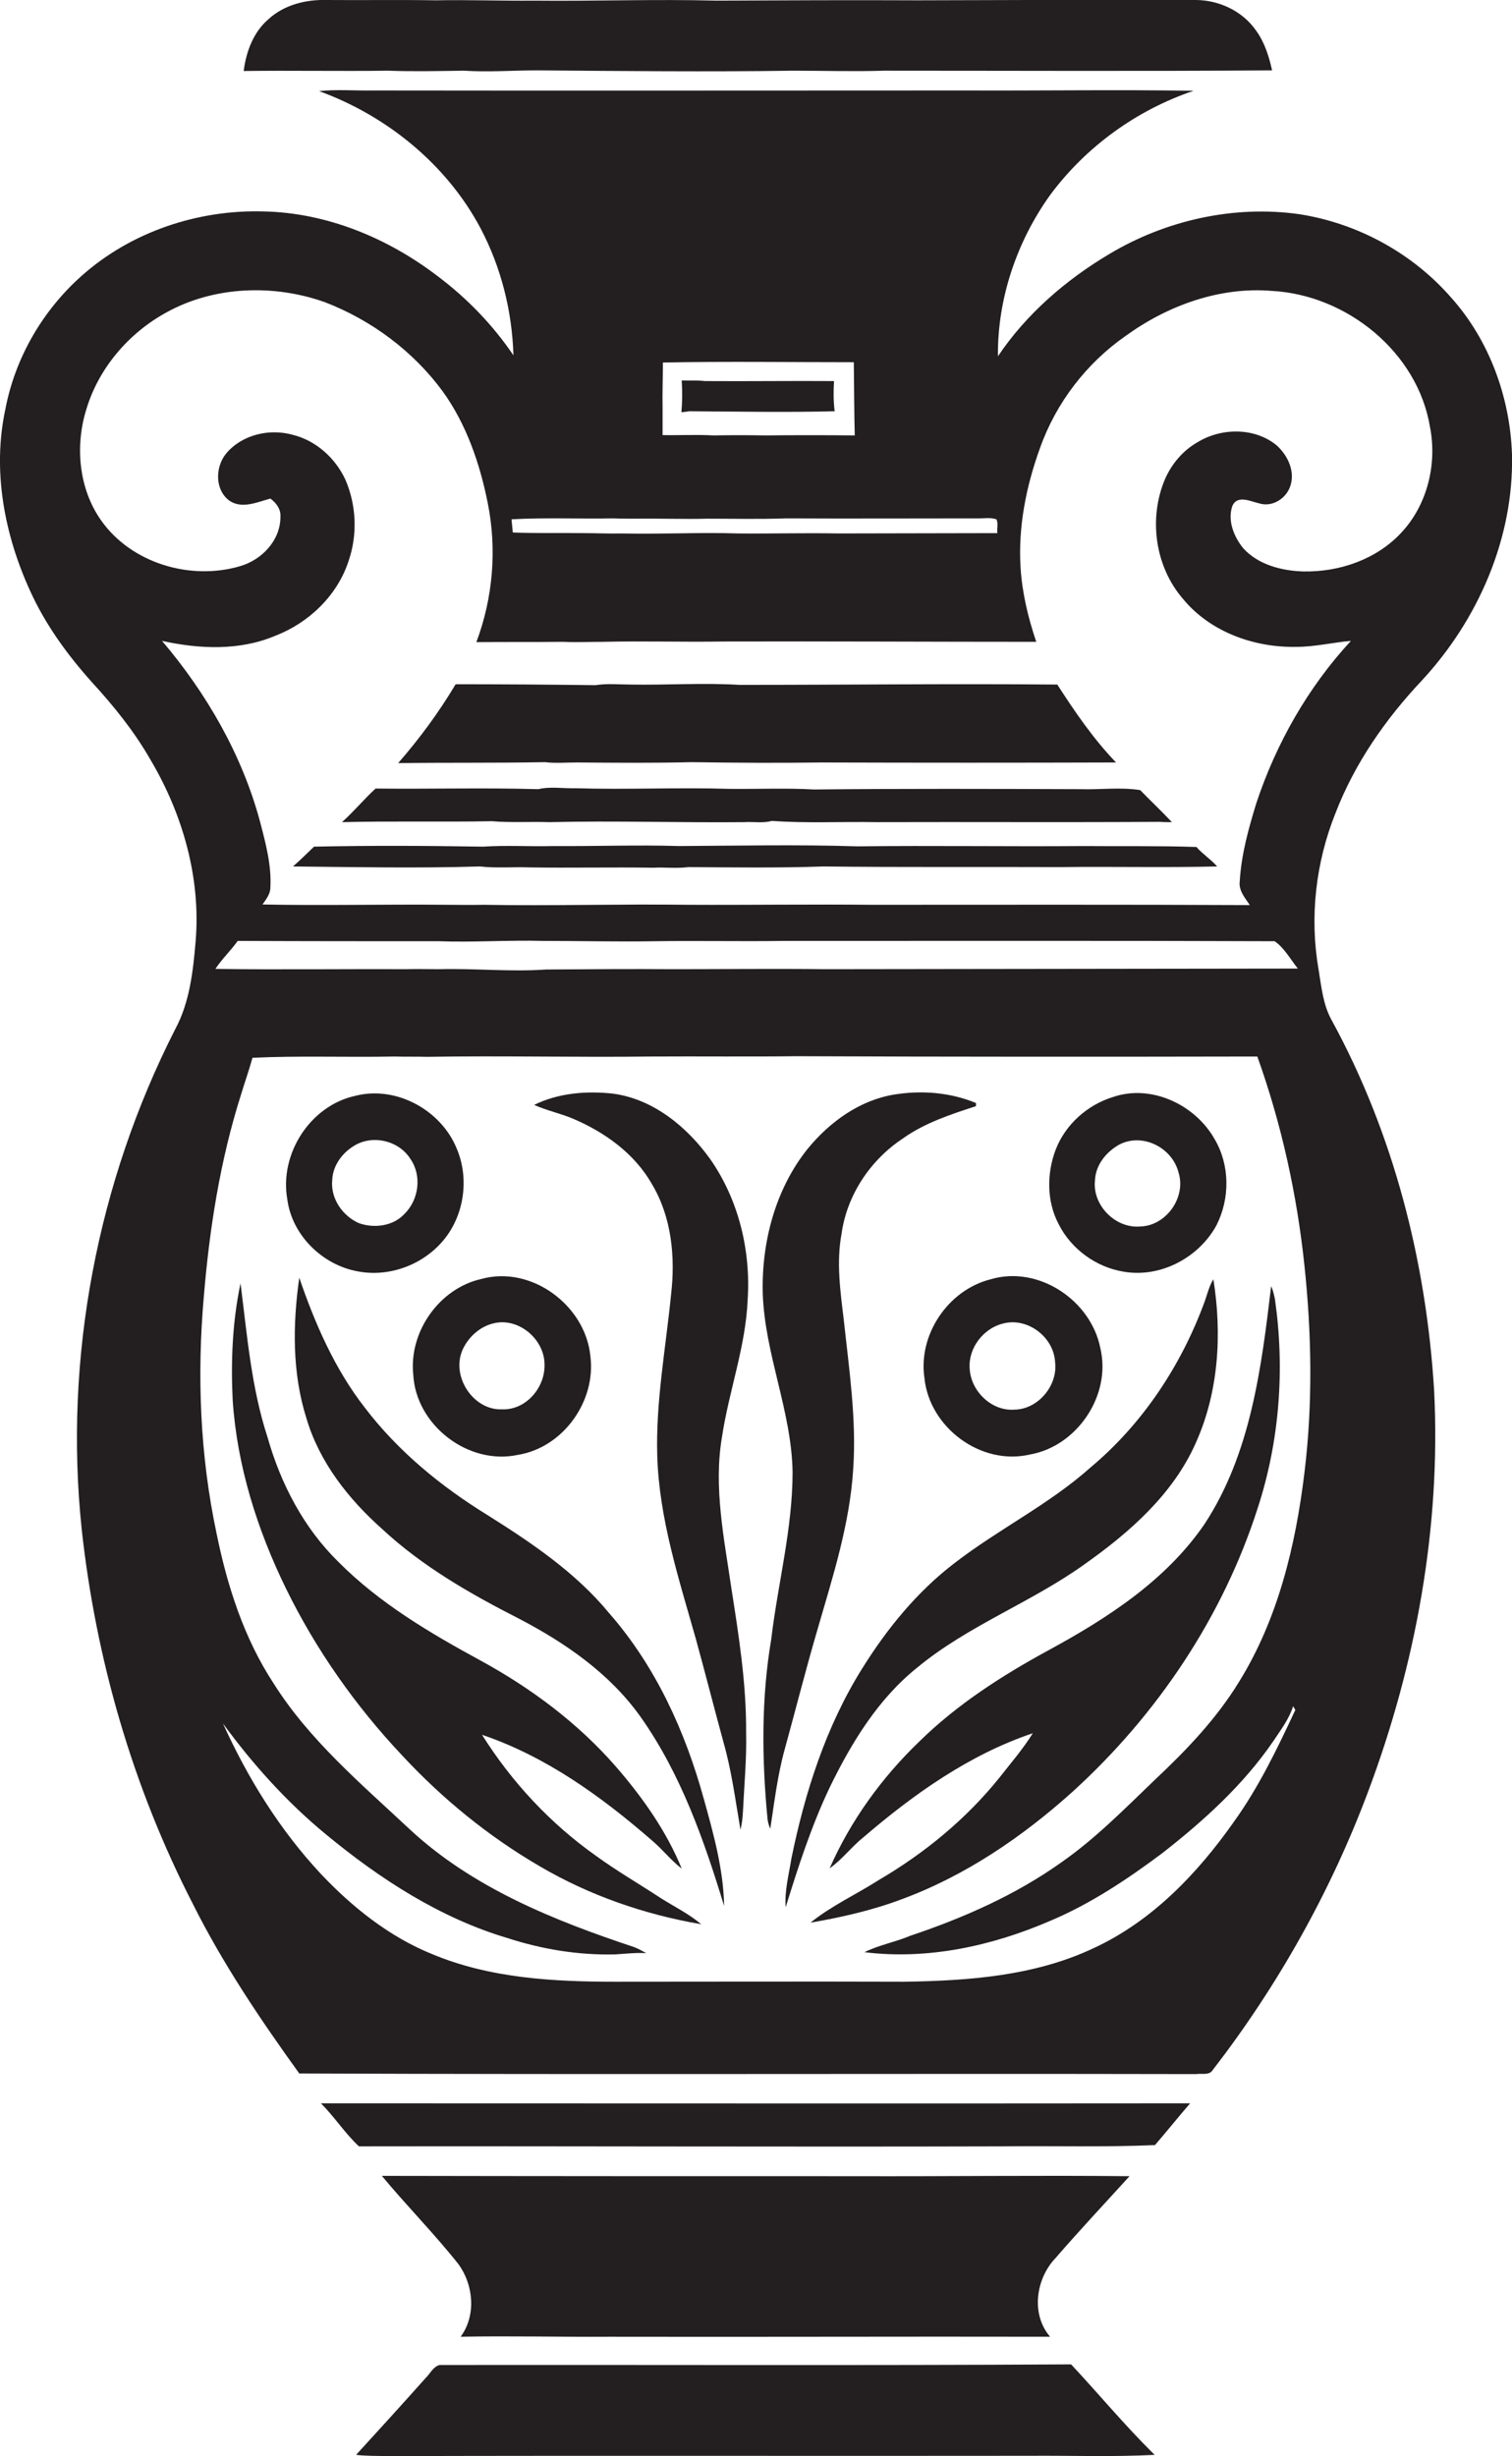
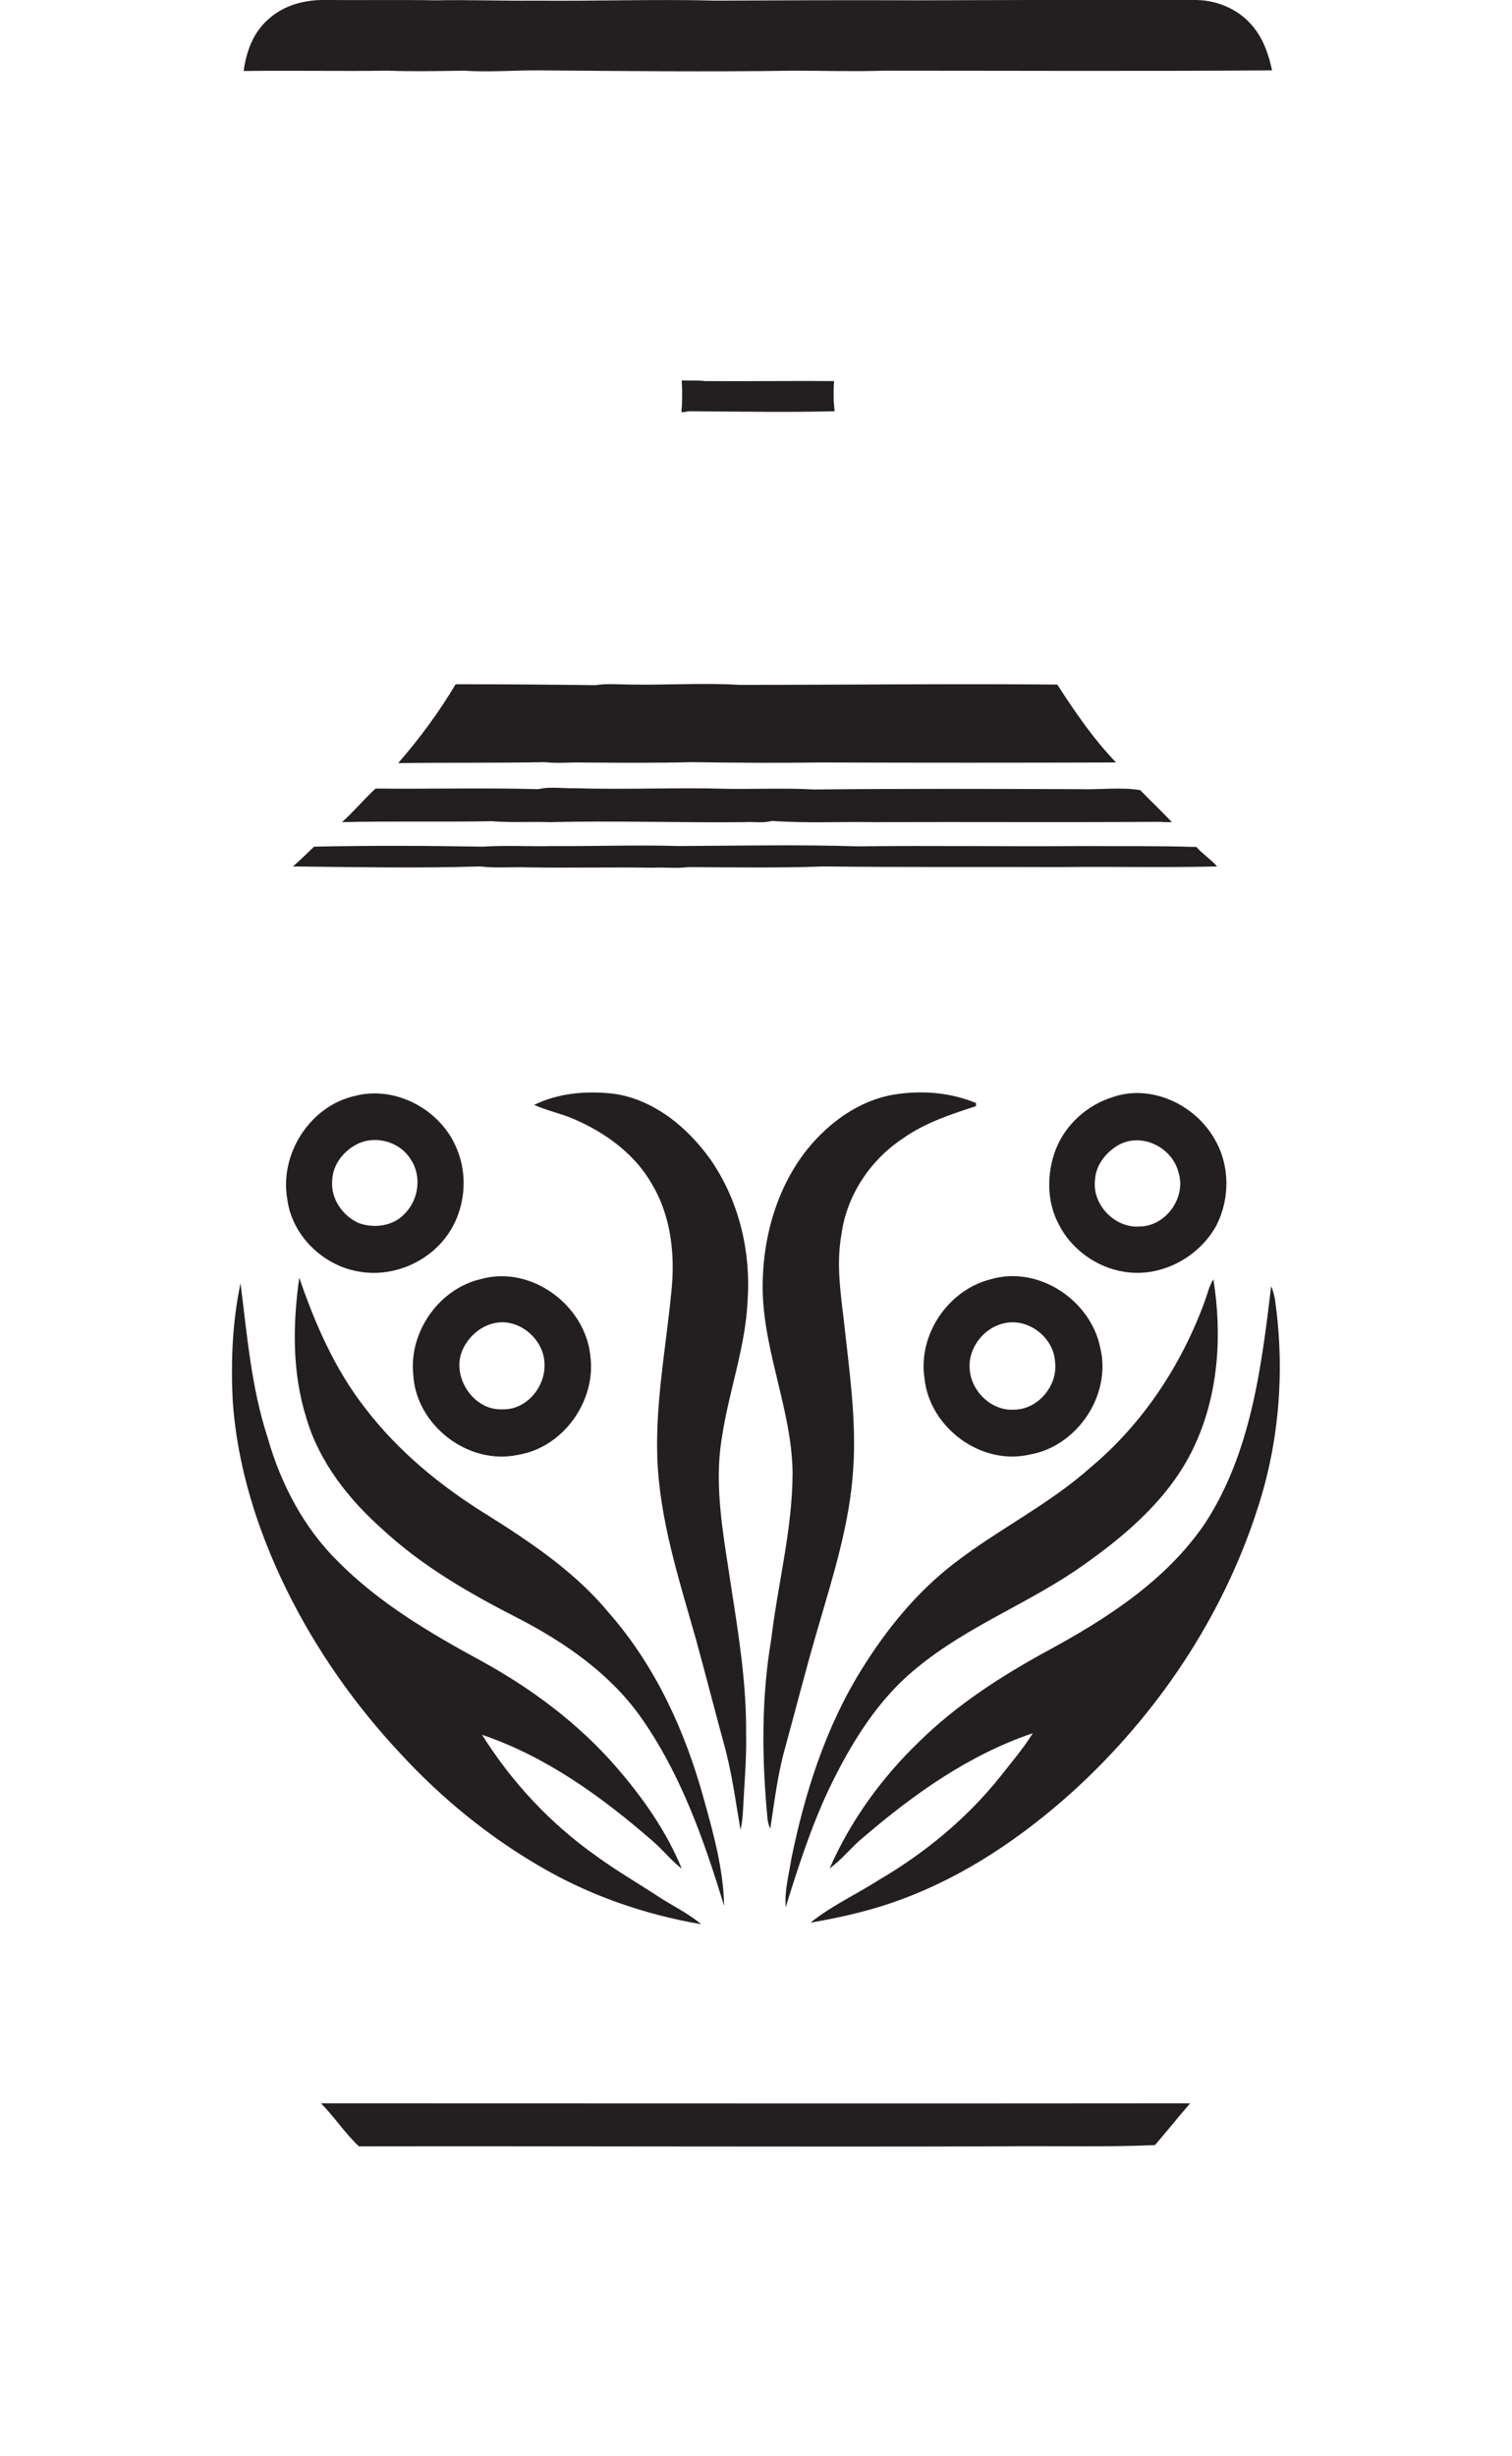
<svg xmlns="http://www.w3.org/2000/svg" version="1.1" id="Layer_1" x="0px" y="0px" viewBox="0 0 481.5 781.8" style="enable-background:new 0 0 481.5 781.8;" xml:space="preserve">
  <style type="text/css">
	.st0{fill:#231F20;}
</style>
  <g>
    <path class="st0" d="M123.6,22.5c8.1,0.3,16.1,0.1,24.2,0c7.7,0.5,15.5-0.1,23.2-0.1c27.1,0.2,54.3,0.5,81.4,0.1   c9.7,0,19.4,0.3,29.1,0c41.2,0,82.4,0.2,123.6-0.1c-1-4.5-2.4-9-5.2-12.8C395.6,3.5,388.3,0.1,381,0c-29.6-0.1-59.2,0-88.7,0.1   c-21.4-0.1-42.8,0-64.2,0.1c-19.3-0.5-38.7,0.2-58,0c-10.4,0.1-20.9-0.3-31.4-0.1c-11.5-0.2-23.1,0-34.6-0.1   c-6.6-0.2-13.6,1.5-18.6,6.1c-4.8,4.1-7.1,10.3-7.9,16.5C92.9,22.4,108.2,22.7,123.6,22.5z" />
-     <path class="st0" d="M424,324.6c-2.7-4.9-3.2-10.6-4.1-16c-2.9-16.7-0.9-34.1,5.4-49.8c6.1-15.8,15.9-29.9,27.5-42.2   c17.9-19.3,29.3-45.3,28.7-71.9c-0.6-18.2-7.2-36.4-19.4-50c-12.3-14.1-29.7-23.6-48.2-26.5c-20.9-3-42.7,1.9-60.7,12.7   c-13.8,8.2-26.4,19.1-35.4,32.5c-0.2-18.3,6-36.5,16.6-51.3C345.8,46.7,362,35,380.1,28.9c-24.1-0.4-48.1,0-72.2-0.1   c-63,0-126,0.1-189,0c-5.8,0.1-11.6-0.4-17.3,0.2c21.5,7.8,40.6,23.3,51.4,43.6c6.6,12.5,10.1,26.5,10.5,40.5   c-6.5-9.6-14.7-18.1-24-25.1c-15.9-12.2-35.4-20.3-55.6-20.7C63,66.7,41.7,73.8,26,87.8c-12.4,11-21.2,26.1-24.3,42.5   c-4.2,19.5-0.3,39.9,7.9,57.8c4.9,10.8,11.9,20.4,19.8,29.2c6.9,7.5,13.4,15.6,18.5,24.5C58.1,259,64,279.3,62.3,299.6   c-0.8,9.5-1.9,19.5-6.5,28C31,376.3,20.3,432.2,26,486.6c4.5,41.5,16.3,82.3,35.4,119.4c9.5,19,21.5,36.8,33.9,54   c95.2,0.4,190.5,0,285.7,0.2c1.7-0.3,4.1,0.5,5.2-1.3c20.7-26.8,37.5-56.7,49.4-88.4c15.3-40.7,23.3-84.4,21.1-127.9   C454.2,401.6,443.8,360.8,424,324.6z M211.1,115.4c20.2-0.4,40.5-0.1,60.8-0.1c0.1,7.8,0.1,15.5,0.3,23.3c-9.5-0.1-19-0.1-28.5,0   c-5.5-0.1-11-0.1-16.5,0c-5.4-0.3-10.8,0-16.2-0.1c0-2.8,0-5.6,0-8.5C210.9,125.1,211.1,120.2,211.1,115.4z M195.3,165   c2.4,0.1,4.9,0.1,7.3,0.1c7.6-0.1,15.1,0.2,22.7,0c8.4,0,16.8,0.2,25.1-0.1c20.2,0.1,40.3,0,60.5,0c2.1,0.1,4.4-0.4,6.4,0.3   c0.7,1.3,0.1,3,0.3,4.4c-16.9,0-33.7,0.1-50.6,0.1c-10.7-0.2-21.3,0.1-32,0c-12.4-0.4-24.8,0.3-37.1,0c-3.9,0.1-7.8-0.1-11.7-0.1   c-7.6-0.1-15.3,0.1-22.9-0.2c-0.1-1.4-0.3-2.8-0.4-4.2C173.8,164.7,184.6,165.2,195.3,165z M51.6,204c11.8,2.6,24.6,3.2,36-1.6   c10.7-4.1,19.8-12.8,23.4-23.8c2.9-8.4,2.5-17.8-1-25.9c-3.2-6.9-9.4-12.5-16.8-14.3c-7.5-2.1-16.3,0-21.3,6.1   c-3.4,4.3-3.5,11.5,1.2,14.9c4,2.7,8.9,0.4,13-0.7c1.9,1.4,3.4,3.4,3.2,5.9c0,7.4-5.9,13.6-12.8,15.6c-15.8,4.7-34.8-0.9-44.4-14.7   c-7-10-8.2-23.4-4.7-34.9c3.9-13.3,13.5-24.5,25.5-31.1c15.3-8.5,34.3-9.1,50.6-3.3c14.8,5.7,28.1,15.6,37.5,28.4   c7.5,10.4,11.8,22.9,14.3,35.4c3,14.8,1.7,30.3-3.6,44.4c9.2-0.1,18.4,0,27.6-0.1c4.2,0.2,8.4,0,12.6,0c12.8-0.3,25.7,0.1,38.5-0.1   c33.2-0.1,66.4,0.1,99.6,0.1c-2.6-7.7-4.5-15.6-5-23.7c-0.8-12.9,1.8-25.9,6.2-38c5.1-14.4,14.8-27,27.3-35.7   c13.4-9.7,30-15.7,46.6-14.3c23.8,1.3,46.4,19.5,50.3,43.4c2.3,11.8-0.9,24.8-9.2,33.6c-7.9,8.5-19.7,12.5-31.1,12.3   c-6.9-0.2-14.4-2.1-19.2-7.4c-3-3.7-5.1-8.9-3.4-13.6c1.7-3.4,5.7-1.3,8.4-0.7c4.3,1.4,8.9-1.6,10.1-5.8c1.4-4.6-1-9.5-4.4-12.6   c-7-5.8-17.7-5.7-25.3-1c-4.6,2.6-8.2,6.9-10.3,11.7c-5.3,12.5-3.2,27.8,5.7,38.1c8.7,10.6,22.8,15.6,36.2,15.3   c5.8,0,11.5-1.4,17.3-1.9c-13.6,14.7-23.8,32.6-30.1,51.6c-2.5,8.1-4.8,16.4-5.3,24.9c-0.4,3,1.7,5.3,3.2,7.6   c-40.2-0.2-80.4-0.1-120.6-0.1c-19.4-0.2-38.8,0.1-58.2,0c-21.8-0.3-43.6,0.4-65.3,0c-3.9,0.1-7.8,0-11.8,0   c-19.5-0.2-39,0.3-58.5-0.1c1.1-1.6,2.5-3.3,2.5-5.4c0.4-7.1-1.5-14.1-3.3-21C77.1,240.3,65.8,220.7,51.6,204z M413.3,308.3   c-50.2,0.1-100.5,0.1-150.7,0.2c-16-0.2-32,0-48,0c-13.6-0.1-27.1,0-40.7,0.1c-11.3,0.8-22.7-0.4-34-0.1c-3.6,0-7.2-0.1-10.8,0   c-20.2-0.1-40.3,0.2-60.5-0.1c2.1-3.2,4.9-5.8,7.1-8.9c21.3,0.1,42.6,0.1,64,0.1c11.1,0.4,22.2-0.4,33.3-0.1   c11.9,0,23.7,0.3,35.6,0.1c13.7-0.2,27.4,0.1,41.1-0.1c52.1,0,104.1-0.1,156.2,0.1C408.9,301.6,410.9,305.3,413.3,308.3z    M415.4,468.8c-2.8,23.1-8.4,46.5-20.8,66.5c-7.2,11.8-16.8,21.8-26.8,31.2c-9.6,9.2-18.9,18.7-29.8,26.3   c-14.6,10.4-31.2,17.7-48.2,23.4c-4.7,2-9.9,2.9-14.5,5.2c20.2,2.5,40.7-2,59.2-10c12.8-5.4,24.5-13.2,35.6-21.5   c13.2-10.3,25.9-21.8,35.4-35.7c2.4-3.6,5-7,6.3-11.1c0.2,0.3,0.5,0.9,0.7,1.2c-5.7,12.2-11.6,24.5-19.5,35.5   c-11.6,16.5-26.1,31.7-44.7,40.3c-18.8,8.9-40,10.4-60.4,10.7c-30.7-0.1-61.4,0-92,0c-19.7,0-39.9-1.1-58.3-8.8   c-13.6-5.5-25.4-14.9-35.4-25.5c-13.1-14-23.3-30.5-31.2-47.9c9.5,13,20.4,25.1,32.8,35.3c17.2,14.2,36.3,26.6,57.8,33   c11.1,3.6,22.7,5.5,34.4,5.2c3.3-0.2,6.5-0.6,9.8-0.4c-1.3-0.7-2.5-1.4-3.8-1.9c-25.6-8.5-51.5-18.9-71.5-37.5   c-15.5-14.5-32-28.4-43.4-46.5c-9.5-14.5-14.8-31.2-18.2-48c-5.2-24.6-6.2-50-4-75c1.8-21.7,5.2-43.4,11.8-64.2   c1.2-4,2.6-7.9,3.7-11.9c15-0.7,30.1-0.1,45.1-0.4c3.5,0.1,7,0,10.5,0.1c23.8-0.4,47.6,0.2,71.4-0.1c15.4-0.1,30.7,0.1,46.1-0.1   c49,0.2,98,0.2,146.9,0.1c7.7,21.5,12.6,43.8,15,66.5C417.7,424.5,418.1,446.8,415.4,468.8z" />
    <path class="st0" d="M173.5,242.6c3.4,0.4,6.9,0.1,10.3,0.1c12.1,0.1,24.4,0.2,36.5-0.1c13.7,0.2,27.4,0.3,41.2,0.1   c31.3,0.1,62.6,0.1,93.9,0c-7.2-7.5-13.1-16.1-18.7-24.8c-33.7-0.3-67.4,0.1-101.2,0.1c-11.5-0.7-23,0.1-34.5-0.1   c-3.8,0-7.6-0.4-11.4,0.2c-14.8-0.2-29.7-0.3-44.5-0.3c-5.3,8.9-11.5,17.3-18.3,25.1C142.3,242.7,157.9,242.9,173.5,242.6z" />
    <path class="st0" d="M156.6,261.4c6.1,0.5,12.2,0.1,18.4,0.3c20.7-0.5,41.3,0.2,62,0c2.9-0.2,6,0.4,8.8-0.4   c11,0.8,22.1,0.2,33.2,0.4c30.1-0.1,60.2,0.1,90.3-0.1c1.3,0.1,2.6,0.1,3.9,0.1c-3.3-3.5-6.8-6.8-10.1-10.2   c-6.3-1-12.7-0.1-19.1-0.3c-28.2-0.1-56.5-0.2-84.7,0.1c-9-0.5-18-0.1-27-0.2c-16.4-0.5-32.8,0.3-49.2-0.2   c-3.9,0.1-7.9-0.6-11.7,0.3c-17.2-0.5-34.5,0-51.8-0.2c-3.7,3.4-6.9,7.3-10.7,10.7C124.7,261.3,140.7,261.7,156.6,261.4z" />
    <path class="st0" d="M152.8,275.8c5.3,0.6,10.6,0.1,15.9,0.3c13.1,0.2,26.2-0.1,39.3,0.1c3.7-0.2,7.5,0.3,11.2-0.2   c14.4,0.1,28.8,0.3,43.1-0.2c25.2,0.3,50.4,0.1,75.6,0.2c16.6-0.2,33.1,0.2,49.7-0.2c-2-2.3-4.6-3.9-6.6-6.2   c-12-0.4-24.1-0.2-36.1-0.3c-23.9,0.2-47.9-0.2-71.8,0.1c-18.9-0.6-38-0.2-56.9-0.1c-13.3-0.4-26.6,0.1-40,0   c-7.5,0.2-15-0.3-22.4,0.2c-17.9-0.3-35.8-0.4-53.8,0c-2.2,2.1-4.4,4.3-6.7,6.3C113.2,276,133,276.4,152.8,275.8z" />
    <path class="st0" d="M195.1,348.1c-8.4-0.9-17.3-0.2-25,3.6c4,1.8,8.4,2.7,12.4,4.4c10.1,4.3,19.6,11.1,25.1,20.8   c6.3,10.5,7.5,23.3,6.1,35.2c-1.7,17.1-4.9,34.1-4.4,51.3c0.6,20,6.9,39.2,12.3,58.3c3,10.9,5.8,21.9,8.8,32.9   c2.6,9.1,3.8,18.5,5.4,27.8c0.5-1.9,0.7-3.9,0.8-5.9c0.4-8.4,1.2-16.7,1-25c0.1-15.5-2.3-30.7-4.7-46c-2.3-15.8-5.7-32-3-48   c2.2-14.7,7.6-28.9,8.2-43.9c1-15.6-2.9-31.7-11.9-44.6C218.9,358.8,208.1,349.8,195.1,348.1z" />
    <path class="st0" d="M271.7,467.7c1.1-15.9-1.3-31.8-3-47.6c-1.1-9.1-2.4-18.3-0.7-27.4c1.7-12.3,9.2-23.5,19.5-30.3   c7-5,15.3-7.7,23.3-10.3c0-0.2,0-0.7,0-1c-8.2-3.4-17.3-4.1-26-2.7c-11.1,1.8-20.7,8.8-27.7,17.4c-10.2,12.8-14.6,29.6-14.2,45.8   c0.6,19.4,9.2,37.6,9.5,57c0,18-4.7,35.5-6.8,53.2c-3.2,18.8-3,38.1-1.2,57c0.1,1.1,0.4,2.2,0.9,3.3c1.3-8.5,2.3-17,4.6-25.3   c3.5-12.7,6.7-25.4,10.4-38C265.2,501.9,270.6,485.2,271.7,467.7z" />
    <path class="st0" d="M114,404.7c10,1.9,20.7-2.1,27.2-9.9c6.7-8,8.3-19.8,4.2-29.3c-5-12.2-19.3-20-32.2-16.7   c-14.4,3.1-24.3,18.5-21.7,33C93,393.2,102.7,402.7,114,404.7z M105.8,375.6c0.2-5.1,3.9-9.6,8.5-11.7c5.8-2.5,13.1-0.3,16.4,5   c3.7,5.3,2.7,13-1.9,17.5c-3.6,3.9-9.7,4.7-14.6,2.9C109.1,387,105.2,381.5,105.8,375.6z" />
    <path class="st0" d="M357.9,404.8c11.7,2,23.9-4.5,29.5-14.8c4.3-8.5,4.3-19.1-0.6-27.4c-6.2-11-20.2-17.6-32.4-13.4   c-8.1,2.5-15.1,8.7-18.2,16.7c-2.9,7.6-2.9,16.5,0.9,23.7C341.1,397.6,349.1,403.4,357.9,404.8z M348.7,375.7   c0.2-4.9,3.6-9.1,7.8-11.4c7.4-3.8,16.8,1,18.8,8.9c2.5,7.9-3.9,17-12.2,17.2C355.2,391.1,347.8,383.6,348.7,375.7z" />
    <path class="st0" d="M194,513.5c-10.6-12.9-24.7-22.4-38.7-31.2c-14.8-9.1-28.5-20.3-39.1-34.2c-9.6-12.3-15.9-26.8-20.9-41.4   c-2.1,14.9-2.3,30.3,2.3,44.8c4.1,13.9,13.4,25.7,24.1,35.2c12.8,11.9,28,20.6,43.5,28.5c14.8,7.7,29,17.5,38.8,31.3   c12.8,18.1,20.2,39.2,26.6,60.2c-0.2-11.6-3.4-23.1-6.5-34.2C218.2,551.1,208.8,530.4,194,513.5z" />
    <path class="st0" d="M131.6,437.5c0.8,16.1,17.5,29,33.3,25.6c14.4-2.3,25-17.1,23.1-31.5c-1.6-16.1-18.8-28.9-34.7-24.5   C139.9,410.1,130.2,423.9,131.6,437.5z M147.2,429.9c1.8-4.2,5.6-7.7,10.1-8.7c8-1.9,16.3,5.3,16.1,13.4c0.1,7.2-6,14.3-13.5,14   C150.8,449,143.7,438.3,147.2,429.9z" />
    <path class="st0" d="M294.4,438.7c1.6,15.7,18,27.9,33.5,24.3c15.1-2.6,26.1-18.9,22.5-33.9c-3-15.2-19.7-26.4-34.9-21.9   C301.9,410.6,292.3,424.9,294.4,438.7z M319.4,421.3c7.8-2.1,16.2,4.3,16.6,12.3c0.9,7.5-5.5,15.1-13.1,15.1   c-7.2,0.5-13.8-6-14.1-13.1C308.3,429.1,313.2,422.8,319.4,421.3z" />
    <path class="st0" d="M292.1,530.8c16.2-13.4,36.3-20.7,53.3-32.9c14.3-10.1,28.2-22.3,35.4-38.6c7.3-16.2,8.4-34.7,5.6-52.1   c-1.3,2.1-1.9,4.6-2.7,6.9c-7.4,20.3-19.7,39-36.3,52.9c-13.3,11.9-29.4,19.7-43.5,30.6c-11.9,9.1-21.5,20.9-29.4,33.6   c-11.5,18.4-18.2,39.4-22.5,60.5c-0.8,5.1-2.2,10.2-1.8,15.4c4-12.9,8.2-25.9,14-38.1C271.1,554.8,279.6,540.8,292.1,530.8z" />
    <path class="st0" d="M189.9,590.8c-14.6-10.3-26.9-23.5-36.4-38.6c20.4,6.9,38.1,19.7,54.2,33.7c3.3,2.8,6,6.3,9.4,8.9   c-4.9-12-12.5-22.7-20.9-32.4c-12.1-13.9-27-25-43.1-33.8c-16.2-8.8-32.3-18.3-45.4-31.5c-11-10.8-18.3-24.8-22.5-39.6   c-5.2-15.9-6.5-32.6-8.6-49c-2.6,12.2-3.1,24.8-2.5,37.2c1.4,20.9,7.8,41.2,17,60c9.5,19.4,22.1,37.3,36.9,53   c12.8,13.8,27.5,25.8,43.8,35.3c15.8,9.3,33.4,15.4,51.5,18.5c-3.9-3.3-8.4-5.5-12.7-8.2C203.6,599.7,196.5,595.6,189.9,590.8z" />
    <path class="st0" d="M404.8,409.4c-3.1,26-6.5,53.3-21.2,75.7c-12.3,18-31.1,30.1-49.9,40.3c-14.7,8-29,17.2-40.9,28.9   c-12,11.5-21.9,25.2-28.6,40.4c4-2.8,7-6.9,10.9-10c16-13.7,33.6-26.2,53.8-33c-3.1,5-7,9.5-10.6,14.1   c-10.6,13.2-23.9,24.1-38.4,32.6c-7.2,4.6-15.1,8.2-21.8,13.6c9.8-1.7,19.6-3.9,28.9-7.4c20.4-7.5,38.6-19.9,54.7-34.4   c26.8-24.4,47.7-55.5,58.8-90.1c7-21.4,8.7-44.4,5.5-66.6C405.7,412.1,405.4,410.7,404.8,409.4z" />
    <path class="st0" d="M102.2,669.5c4.3,4.3,7.7,9.6,12.1,13.7c68.2-0.1,136.4,0.2,204.6,0c16.3-0.2,32.6,0.3,48.9-0.4   c3.8-4.4,7.4-8.9,11.2-13.3C286.8,669.6,194.5,669.5,102.2,669.5z" />
-     <path class="st0" d="M359.7,692.7c-29.2-0.3-58.5,0.1-87.7,0c-50.1,0-100.2,0-150.4-0.1c7.9,9.5,16.7,18.4,24.4,28.1   c4.8,6.6,5.7,16.3,0.7,23.1c15.7-0.3,31.5,0.1,47.2,0c46.8,0.1,93.7-0.1,140.5,0c-6.2-7.2-4.5-18.5,1.7-25   C343.8,709.9,351.8,701.4,359.7,692.7z" />
-     <path class="st0" d="M341.1,752.6c-67,0.4-134.1,0.1-201.1,0.2c-2.1,0.5-3.1,2.9-4.6,4.3c-7.3,8.2-14.6,16.2-22,24.3   c3.3,0.4,6.6,0.3,9.8,0.4c68.2-0.2,136.5,0,204.7-0.1c13.3-0.1,26.6,0.4,39.8-0.3l-0.7-0.7C358,771.8,349.8,761.9,341.1,752.6z" />
    <path class="st0" d="M219.5,130.9c15.4,0.1,30.9,0.4,46.3,0c-0.4-3.2-0.4-6.4-0.2-9.6c-13.7-0.1-27.4,0.1-41.1,0   c-2.5-0.3-5-0.1-7.4-0.2c0.2,3.4,0.2,6.8-0.1,10.1C217.6,131.2,218.9,131,219.5,130.9z" />
  </g>
</svg>